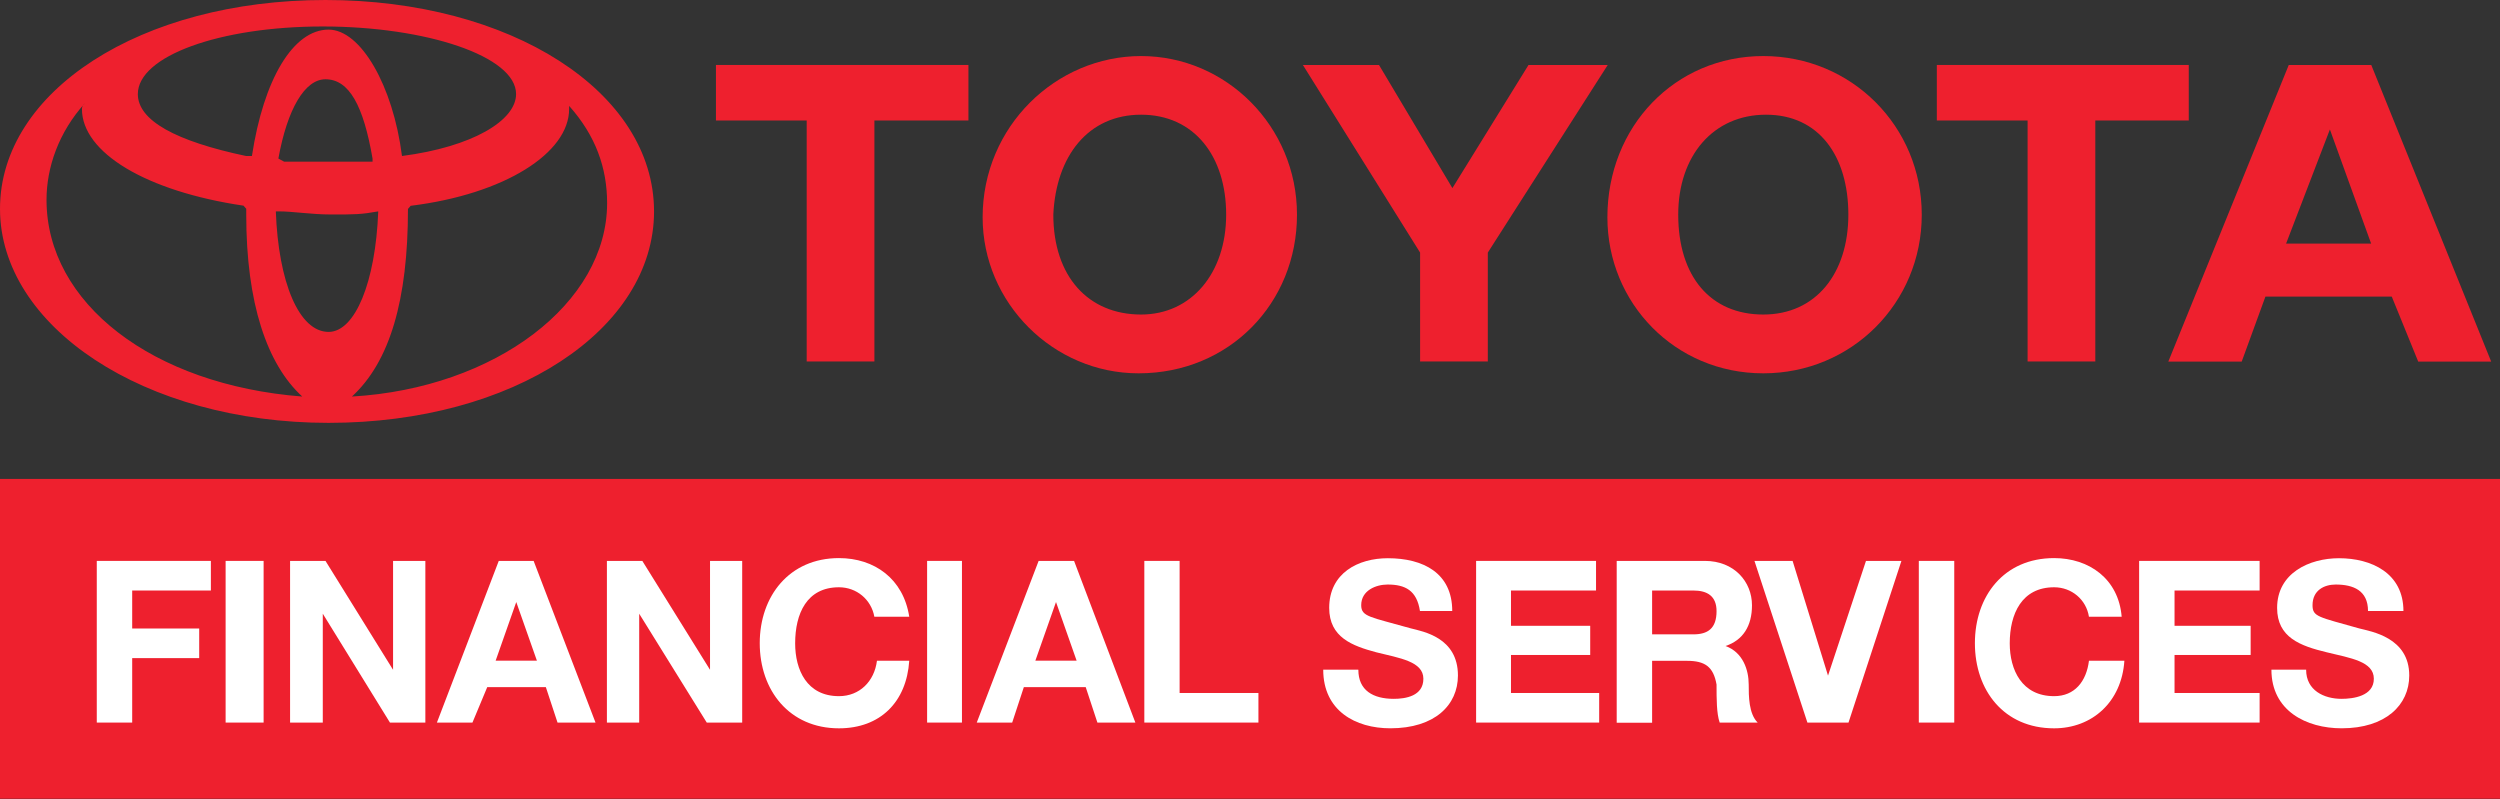
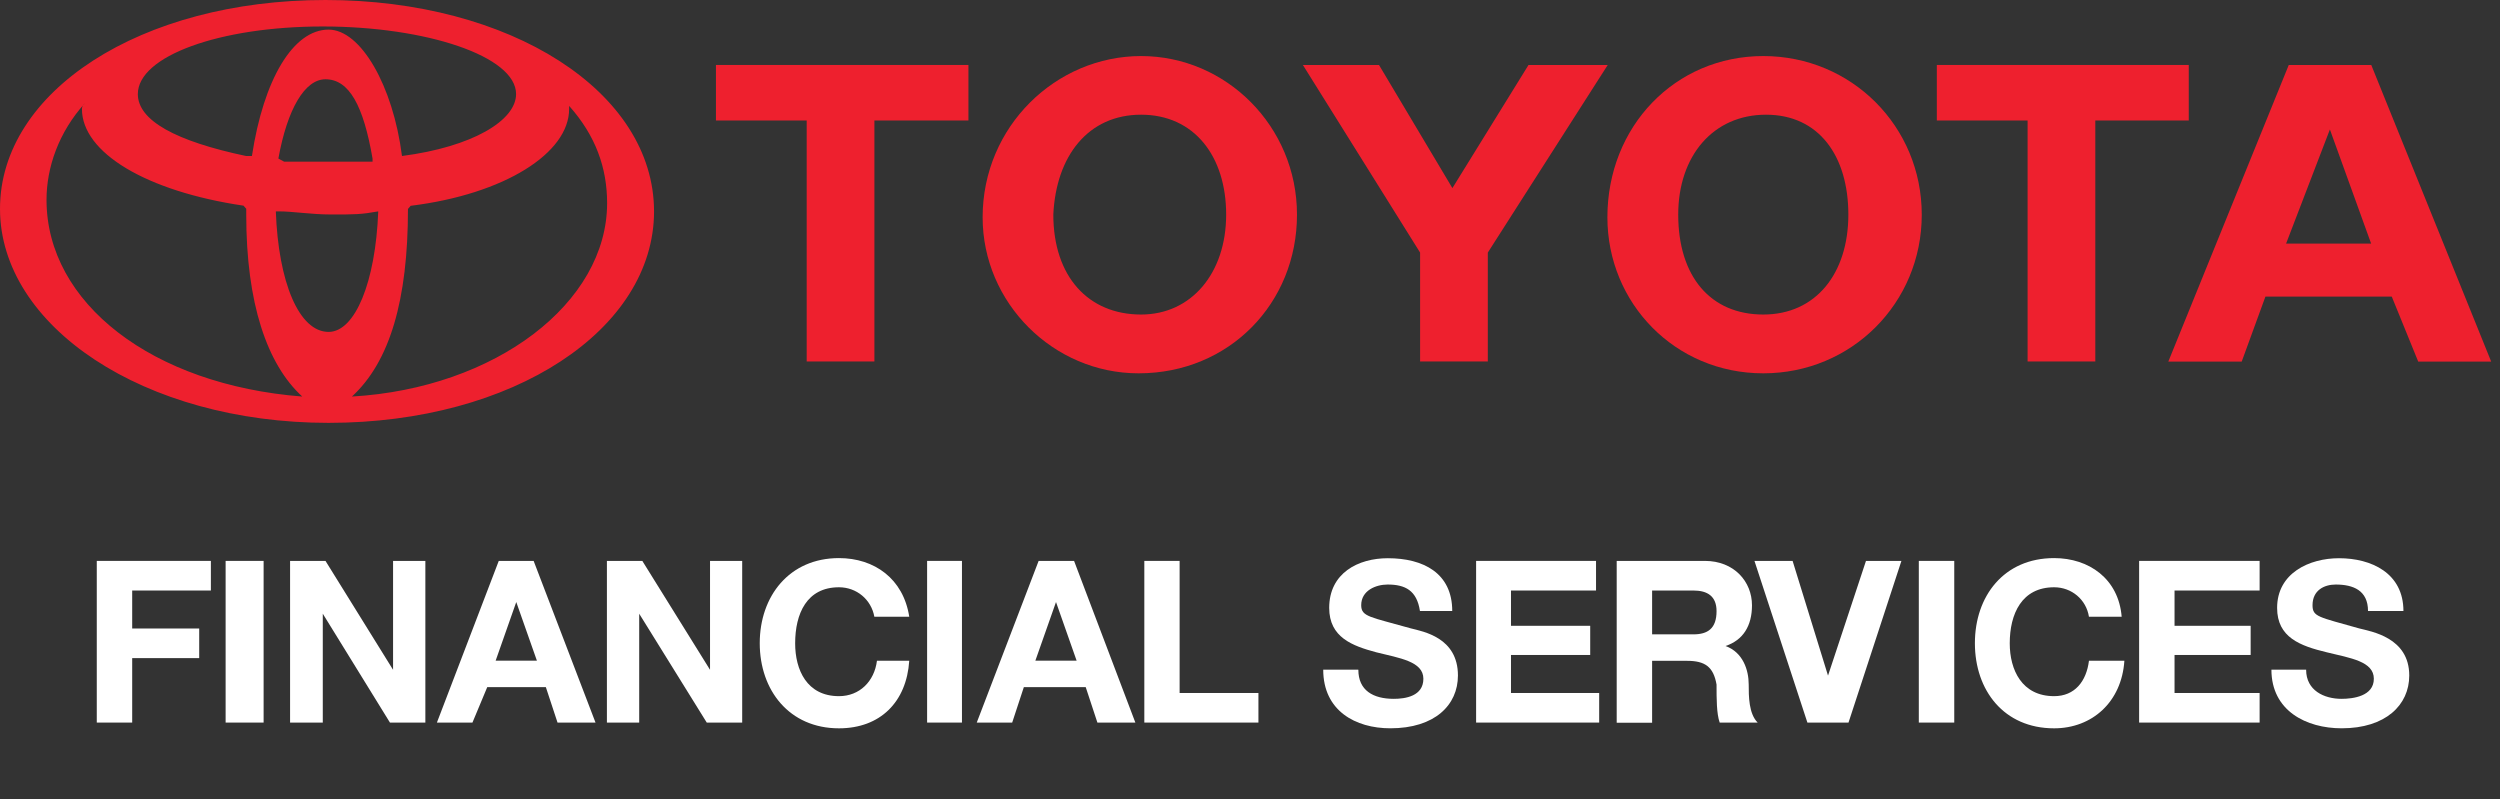
<svg xmlns="http://www.w3.org/2000/svg" width="97" height="31" viewBox="0 0 97 31" fill="none">
  <rect x="0" y="0" width="97" height="31" fill="#333333" stroke="none" />
  <path fill-rule="evenodd" clip-rule="evenodd" d="M15.597 6.053C15.25 3.325 13.997 1.149 12.749 1.149C11.375 1.149 10.227 3.076 9.775 6.053H9.548C6.822 5.478 5.348 4.678 5.348 3.65C5.348 2.176 8.527 1.027 12.523 1.027C16.519 1.027 20.024 2.176 20.024 3.65C20.024 4.678 18.324 5.699 15.597 6.053ZM25.377 8.206C25.377 3.551 19.803 0 12.628 0C5.453 0 0 3.551 0 8.101C0 12.652 5.574 16.407 12.749 16.407C19.924 16.407 25.377 12.779 25.377 8.201V8.206ZM13.655 15.386C15.128 14.033 15.829 11.63 15.829 8.107L15.934 7.985C19.582 7.533 22.082 5.937 22.082 4.23V4.109C23.109 5.257 23.556 6.511 23.556 7.881C23.556 11.757 19.229 15.06 13.655 15.386ZM3.3 3.998C3.22 4.068 3.179 4.144 3.179 4.225C3.179 5.926 5.679 7.422 9.449 7.98L9.554 8.101V8.328C9.554 11.752 10.354 14.132 11.728 15.386C5.906 14.933 1.805 11.757 1.805 7.754C1.805 6.5 2.274 5.13 3.3 3.998ZM14.449 6.274H11.027L10.801 6.152C11.149 4.225 11.828 3.076 12.628 3.076C13.55 3.076 14.102 4.103 14.455 6.152V6.274H14.449ZM14.676 8.201C14.571 10.951 13.776 12.878 12.749 12.878C11.601 12.878 10.801 10.951 10.702 8.201H10.807C11.381 8.201 12.059 8.322 12.854 8.322C13.776 8.322 14.002 8.322 14.681 8.201H14.676Z" fill="#EE202E" />
  <path fill-rule="evenodd" clip-rule="evenodd" d="M37.575 4.675H33.927V14.025H31.3V4.675H27.779V2.521H37.575V4.675Z" fill="#EE202E" />
  <path fill-rule="evenodd" clip-rule="evenodd" d="M47.575 8.327C47.575 10.602 46.223 12.204 44.274 12.204C42.227 12.204 40.869 10.729 40.869 8.327C40.974 6.052 42.221 4.45 44.274 4.45C46.328 4.45 47.575 6.052 47.575 8.327ZM50.323 8.327C50.323 4.903 47.575 2.175 44.274 2.175C40.974 2.175 38.126 4.903 38.126 8.432C38.126 11.757 40.874 14.485 44.175 14.485C47.702 14.485 50.323 11.757 50.323 8.333V8.327Z" fill="#EE202E" />
  <path fill-rule="evenodd" clip-rule="evenodd" d="M57.727 9.8V14.025H55.1V9.8L50.552 2.521H53.505L56.353 7.298L59.306 2.521H62.38L57.727 9.8Z" fill="#EE202E" />
  <path fill-rule="evenodd" clip-rule="evenodd" d="M71.716 8.327C71.716 10.602 70.463 12.204 68.416 12.204C66.368 12.204 65.115 10.729 65.115 8.327C65.115 6.052 66.468 4.45 68.521 4.45C70.574 4.45 71.716 6.052 71.716 8.327ZM74.564 8.327C74.564 4.903 71.838 2.175 68.416 2.175C64.994 2.175 62.367 4.903 62.367 8.432C62.367 11.757 64.988 14.485 68.416 14.485C71.843 14.485 74.564 11.757 74.564 8.333V8.327Z" fill="#EE202E" />
  <path fill-rule="evenodd" clip-rule="evenodd" d="M84.924 4.675H81.298V14.025H78.671V4.675H75.149V2.521H84.924V4.675Z" fill="#EE202E" />
  <path fill-rule="evenodd" clip-rule="evenodd" d="M90.4 5.023L92 9.452H88.7L90.4 5.023ZM92 2.521H88.804L84.13 14.03H86.978L87.899 11.507H92.8L93.827 14.03H96.658L92.005 2.521H92Z" fill="#EE202E" />
-   <path fill-rule="evenodd" clip-rule="evenodd" d="M0 30.991H97V18.582H0V30.991Z" fill="#EE202E" />
  <path fill-rule="evenodd" clip-rule="evenodd" d="M3.755 21.763H8.182V22.912H5.129V24.386H7.729V25.535H5.129V28.036H3.755V21.763Z" fill="white" />
  <path fill-rule="evenodd" clip-rule="evenodd" d="M8.754 28.036H10.228V21.763H8.754V28.036Z" fill="white" />
  <path fill-rule="evenodd" clip-rule="evenodd" d="M11.255 21.763H12.629L15.251 25.988V21.763H16.504V28.036H15.13L12.524 23.812V28.036H11.255V21.763Z" fill="white" />
  <path fill-rule="evenodd" clip-rule="evenodd" d="M20.031 23.359L20.832 25.634H19.231L20.031 23.359ZM16.957 28.036H18.331L18.905 26.661H21.179L21.632 28.036H23.106L20.705 21.763H19.352L16.952 28.036H16.957Z" fill="white" />
  <path fill-rule="evenodd" clip-rule="evenodd" d="M23.548 21.763H24.922L27.549 25.988V21.763H28.797V28.036H27.422L24.801 23.812V28.036H23.548V21.763Z" fill="white" />
  <path fill-rule="evenodd" clip-rule="evenodd" d="M33.926 23.935C33.805 23.256 33.231 22.786 32.552 22.786C31.299 22.786 30.852 23.814 30.852 24.962C30.852 25.989 31.305 27.011 32.552 27.011C33.352 27.011 33.926 26.437 34.026 25.636H35.279C35.174 27.238 34.153 28.259 32.552 28.259C30.626 28.259 29.478 26.785 29.478 24.957C29.478 23.129 30.626 21.654 32.552 21.654C33.926 21.654 35.052 22.455 35.279 23.93H33.926V23.935Z" fill="white" />
  <path fill-rule="evenodd" clip-rule="evenodd" d="M35.972 28.036H37.324V21.763H35.972V28.036Z" fill="white" />
  <path fill-rule="evenodd" clip-rule="evenodd" d="M40.973 23.359L41.773 25.634H40.172L40.973 23.359ZM37.898 28.036H39.273L39.725 26.661H42.126L42.579 28.036H44.052L41.674 21.763H40.299L37.898 28.036Z" fill="white" />
  <path fill-rule="evenodd" clip-rule="evenodd" d="M44.4 21.763H45.769V26.888H48.827V28.036H44.4V21.763Z" fill="white" />
  <path fill-rule="evenodd" clip-rule="evenodd" d="M52.704 25.988C52.704 26.789 53.278 27.115 54.079 27.115C54.531 27.115 55.227 27.01 55.227 26.336C55.227 25.663 54.305 25.535 53.4 25.309C52.478 25.061 51.573 24.735 51.573 23.586C51.573 22.233 52.699 21.659 53.847 21.659C55.221 21.659 56.347 22.233 56.347 23.707H55.094C54.973 22.907 54.52 22.68 53.841 22.68C53.389 22.68 52.815 22.907 52.815 23.481C52.815 23.934 53.162 23.934 54.741 24.381C55.21 24.503 56.568 24.729 56.568 26.209C56.568 27.358 55.668 28.258 53.946 28.258C52.594 28.258 51.341 27.579 51.341 25.983H52.693L52.704 25.988Z" fill="white" />
  <path fill-rule="evenodd" clip-rule="evenodd" d="M57.273 21.763H61.926V22.912H58.626V24.281H61.7V25.413H58.626V26.888H62.048V28.036H57.273V21.763Z" fill="white" />
  <path fill-rule="evenodd" clip-rule="evenodd" d="M64.102 22.912H65.703C66.255 22.912 66.602 23.138 66.602 23.712C66.602 24.392 66.255 24.613 65.703 24.613H64.102V22.912ZM62.728 28.042H64.102V25.64H65.454C66.15 25.64 66.481 25.866 66.602 26.562C66.602 27.114 66.602 27.689 66.724 28.036H68.197C67.85 27.689 67.85 27.009 67.85 26.562C67.85 25.988 67.623 25.308 66.95 25.065C67.629 24.839 67.977 24.287 67.977 23.486C67.977 22.564 67.281 21.763 66.15 21.763H62.728V28.036V28.042Z" fill="white" />
  <path fill-rule="evenodd" clip-rule="evenodd" d="M71.722 28.036H70.127L68.073 21.763H69.553L70.927 26.214L72.4 21.763H73.775L71.722 28.036Z" fill="white" />
  <path fill-rule="evenodd" clip-rule="evenodd" d="M74.45 28.036H75.825V21.763H74.45V28.036Z" fill="white" />
  <path fill-rule="evenodd" clip-rule="evenodd" d="M81.052 23.935C80.947 23.256 80.373 22.786 79.7 22.786C78.447 22.786 77.978 23.814 77.978 24.962C77.978 25.989 78.447 27.011 79.7 27.011C80.5 27.011 80.953 26.437 81.052 25.636H82.426C82.321 27.238 81.173 28.259 79.7 28.259C77.751 28.259 76.626 26.785 76.626 24.957C76.626 23.129 77.751 21.654 79.7 21.654C81.052 21.654 82.2 22.455 82.321 23.93H81.052V23.935Z" fill="white" />
  <path fill-rule="evenodd" clip-rule="evenodd" d="M82.998 21.763H87.673V22.912H84.372V24.281H87.325V25.413H84.372V26.888H87.673V28.036H82.998V21.763Z" fill="white" />
  <path fill-rule="evenodd" clip-rule="evenodd" d="M89.478 25.988C89.478 26.789 90.173 27.115 90.852 27.115C91.305 27.115 92.105 27.01 92.105 26.336C92.105 25.663 91.205 25.535 90.278 25.309C89.251 25.061 88.352 24.735 88.352 23.586C88.352 22.233 89.605 21.659 90.753 21.659C92.006 21.659 93.253 22.233 93.253 23.707H91.879C91.879 22.907 91.305 22.68 90.626 22.68C90.173 22.68 89.726 22.907 89.726 23.481C89.726 23.934 89.952 23.934 91.531 24.381C92 24.503 93.479 24.729 93.479 26.209C93.479 27.358 92.558 28.258 90.858 28.258C89.483 28.258 88.131 27.579 88.131 25.983H89.483L89.478 25.988Z" fill="white" />
</svg>